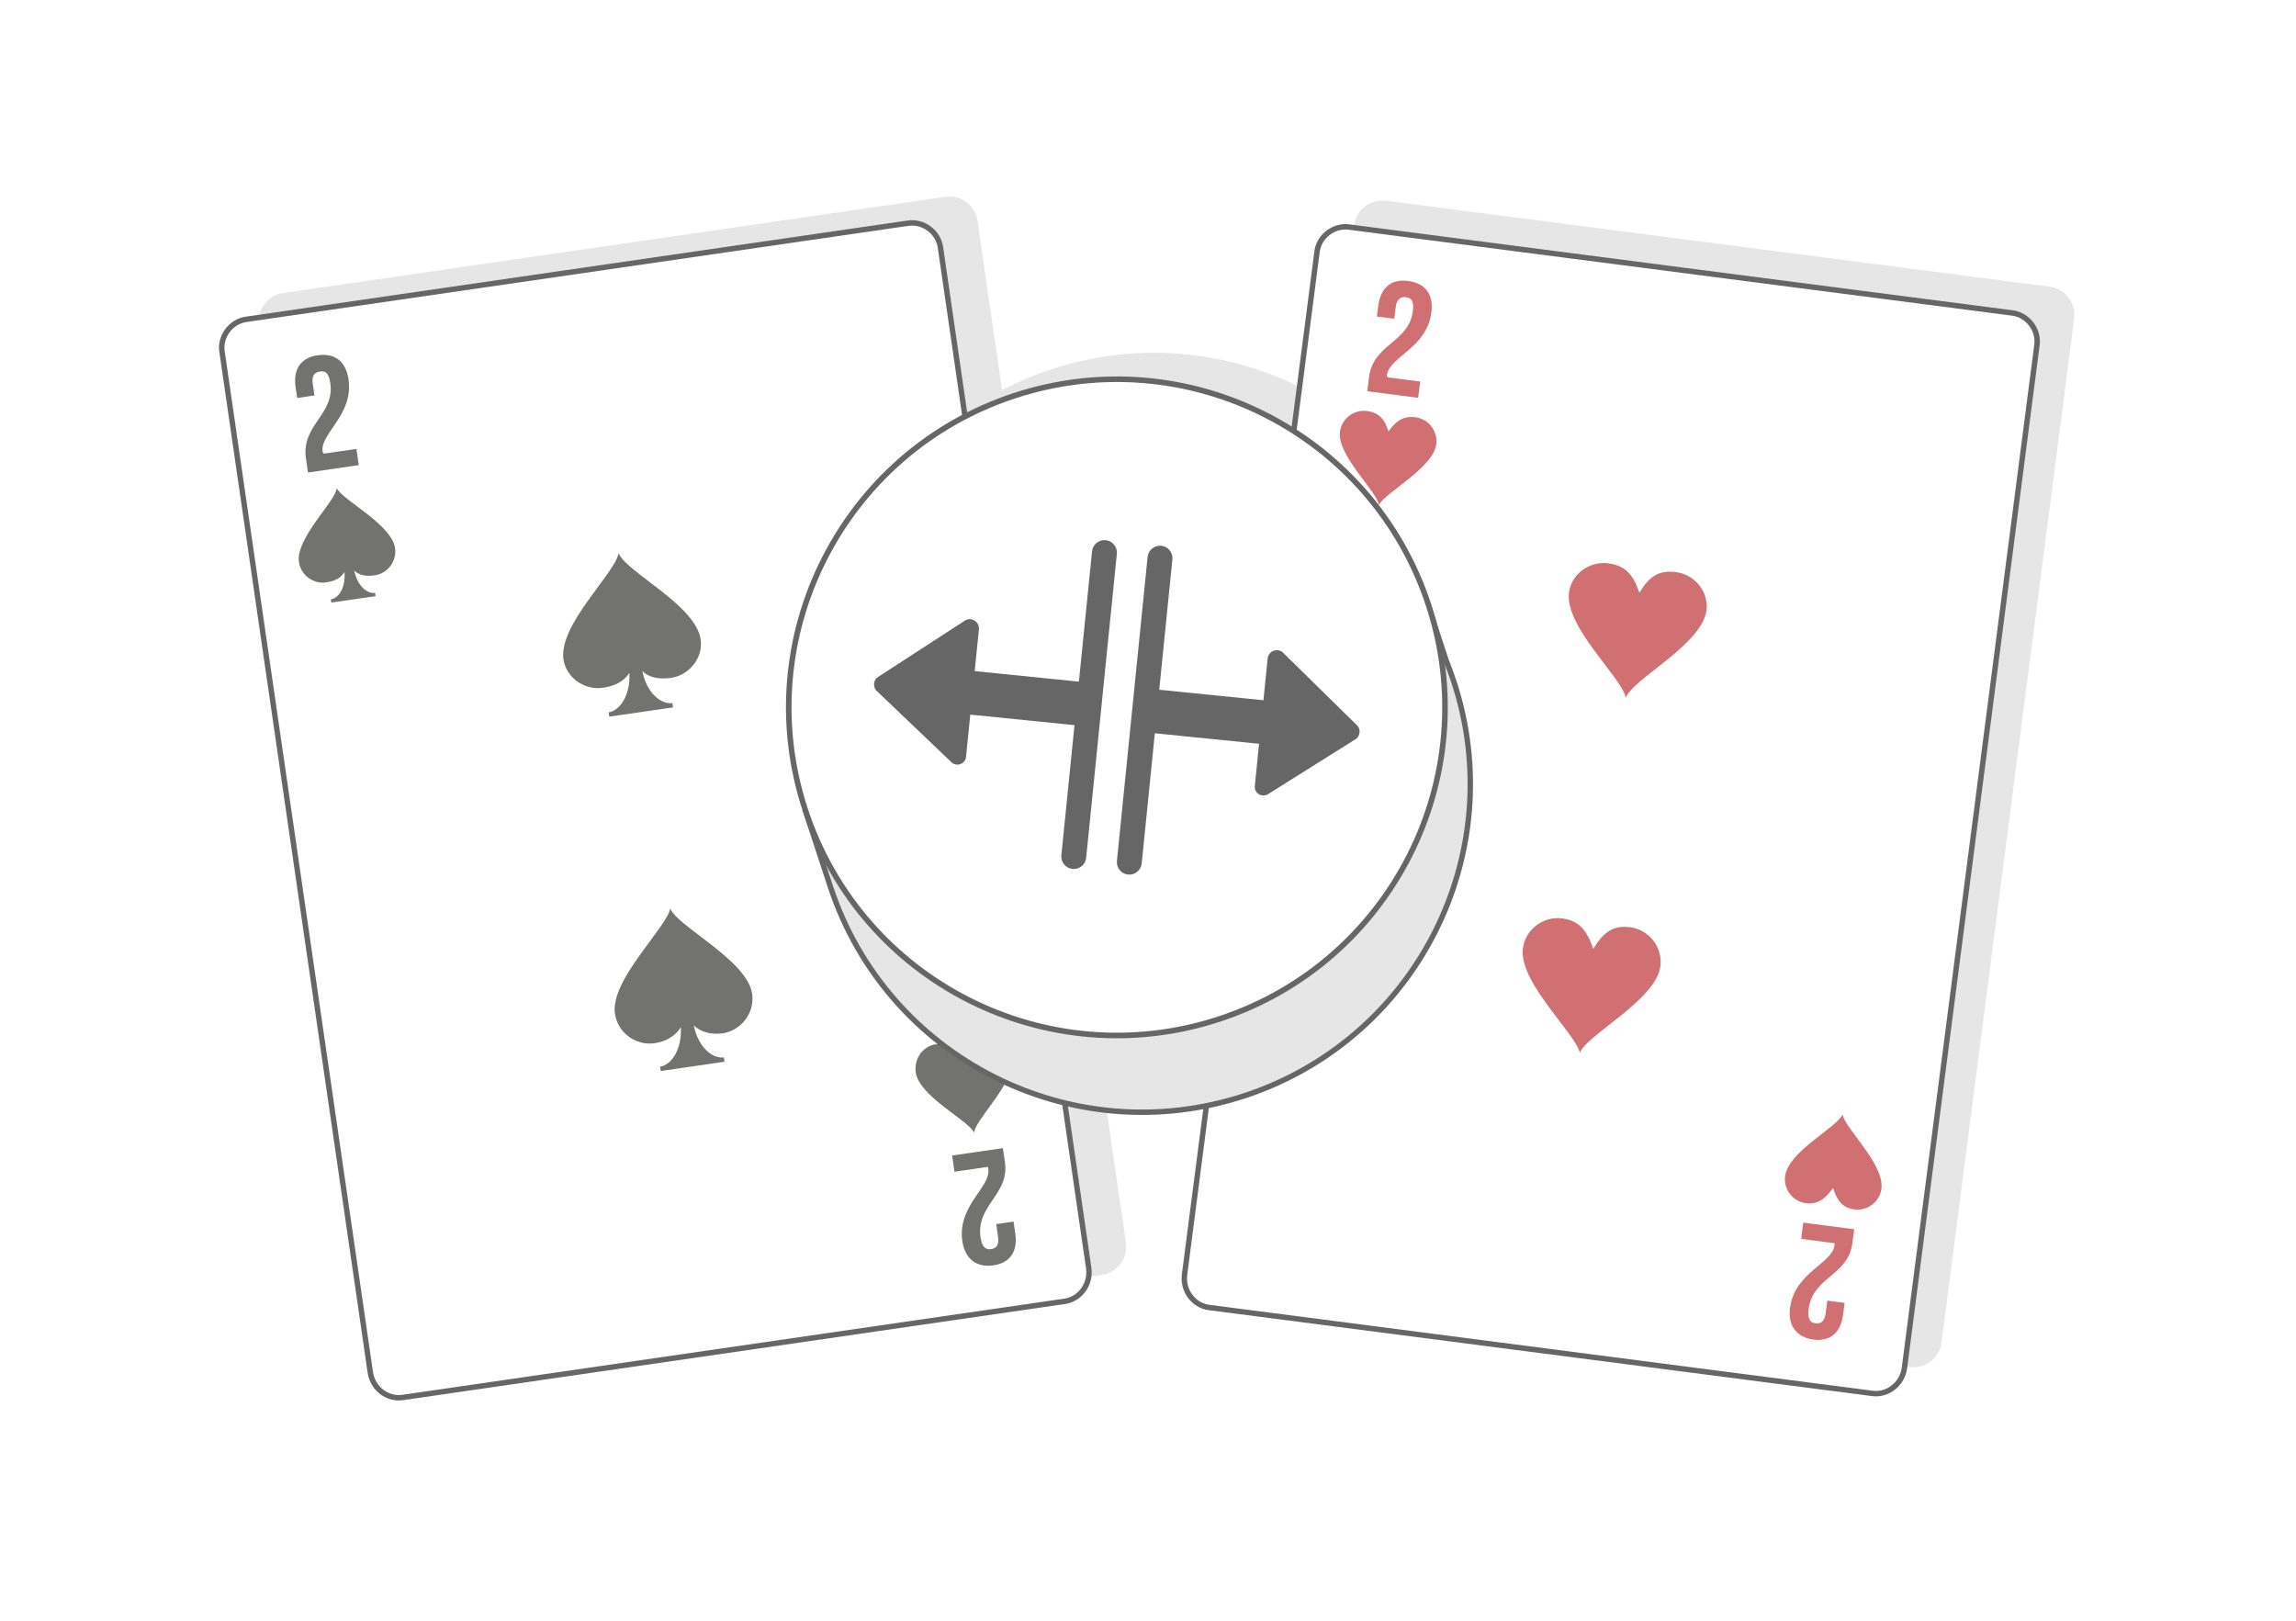
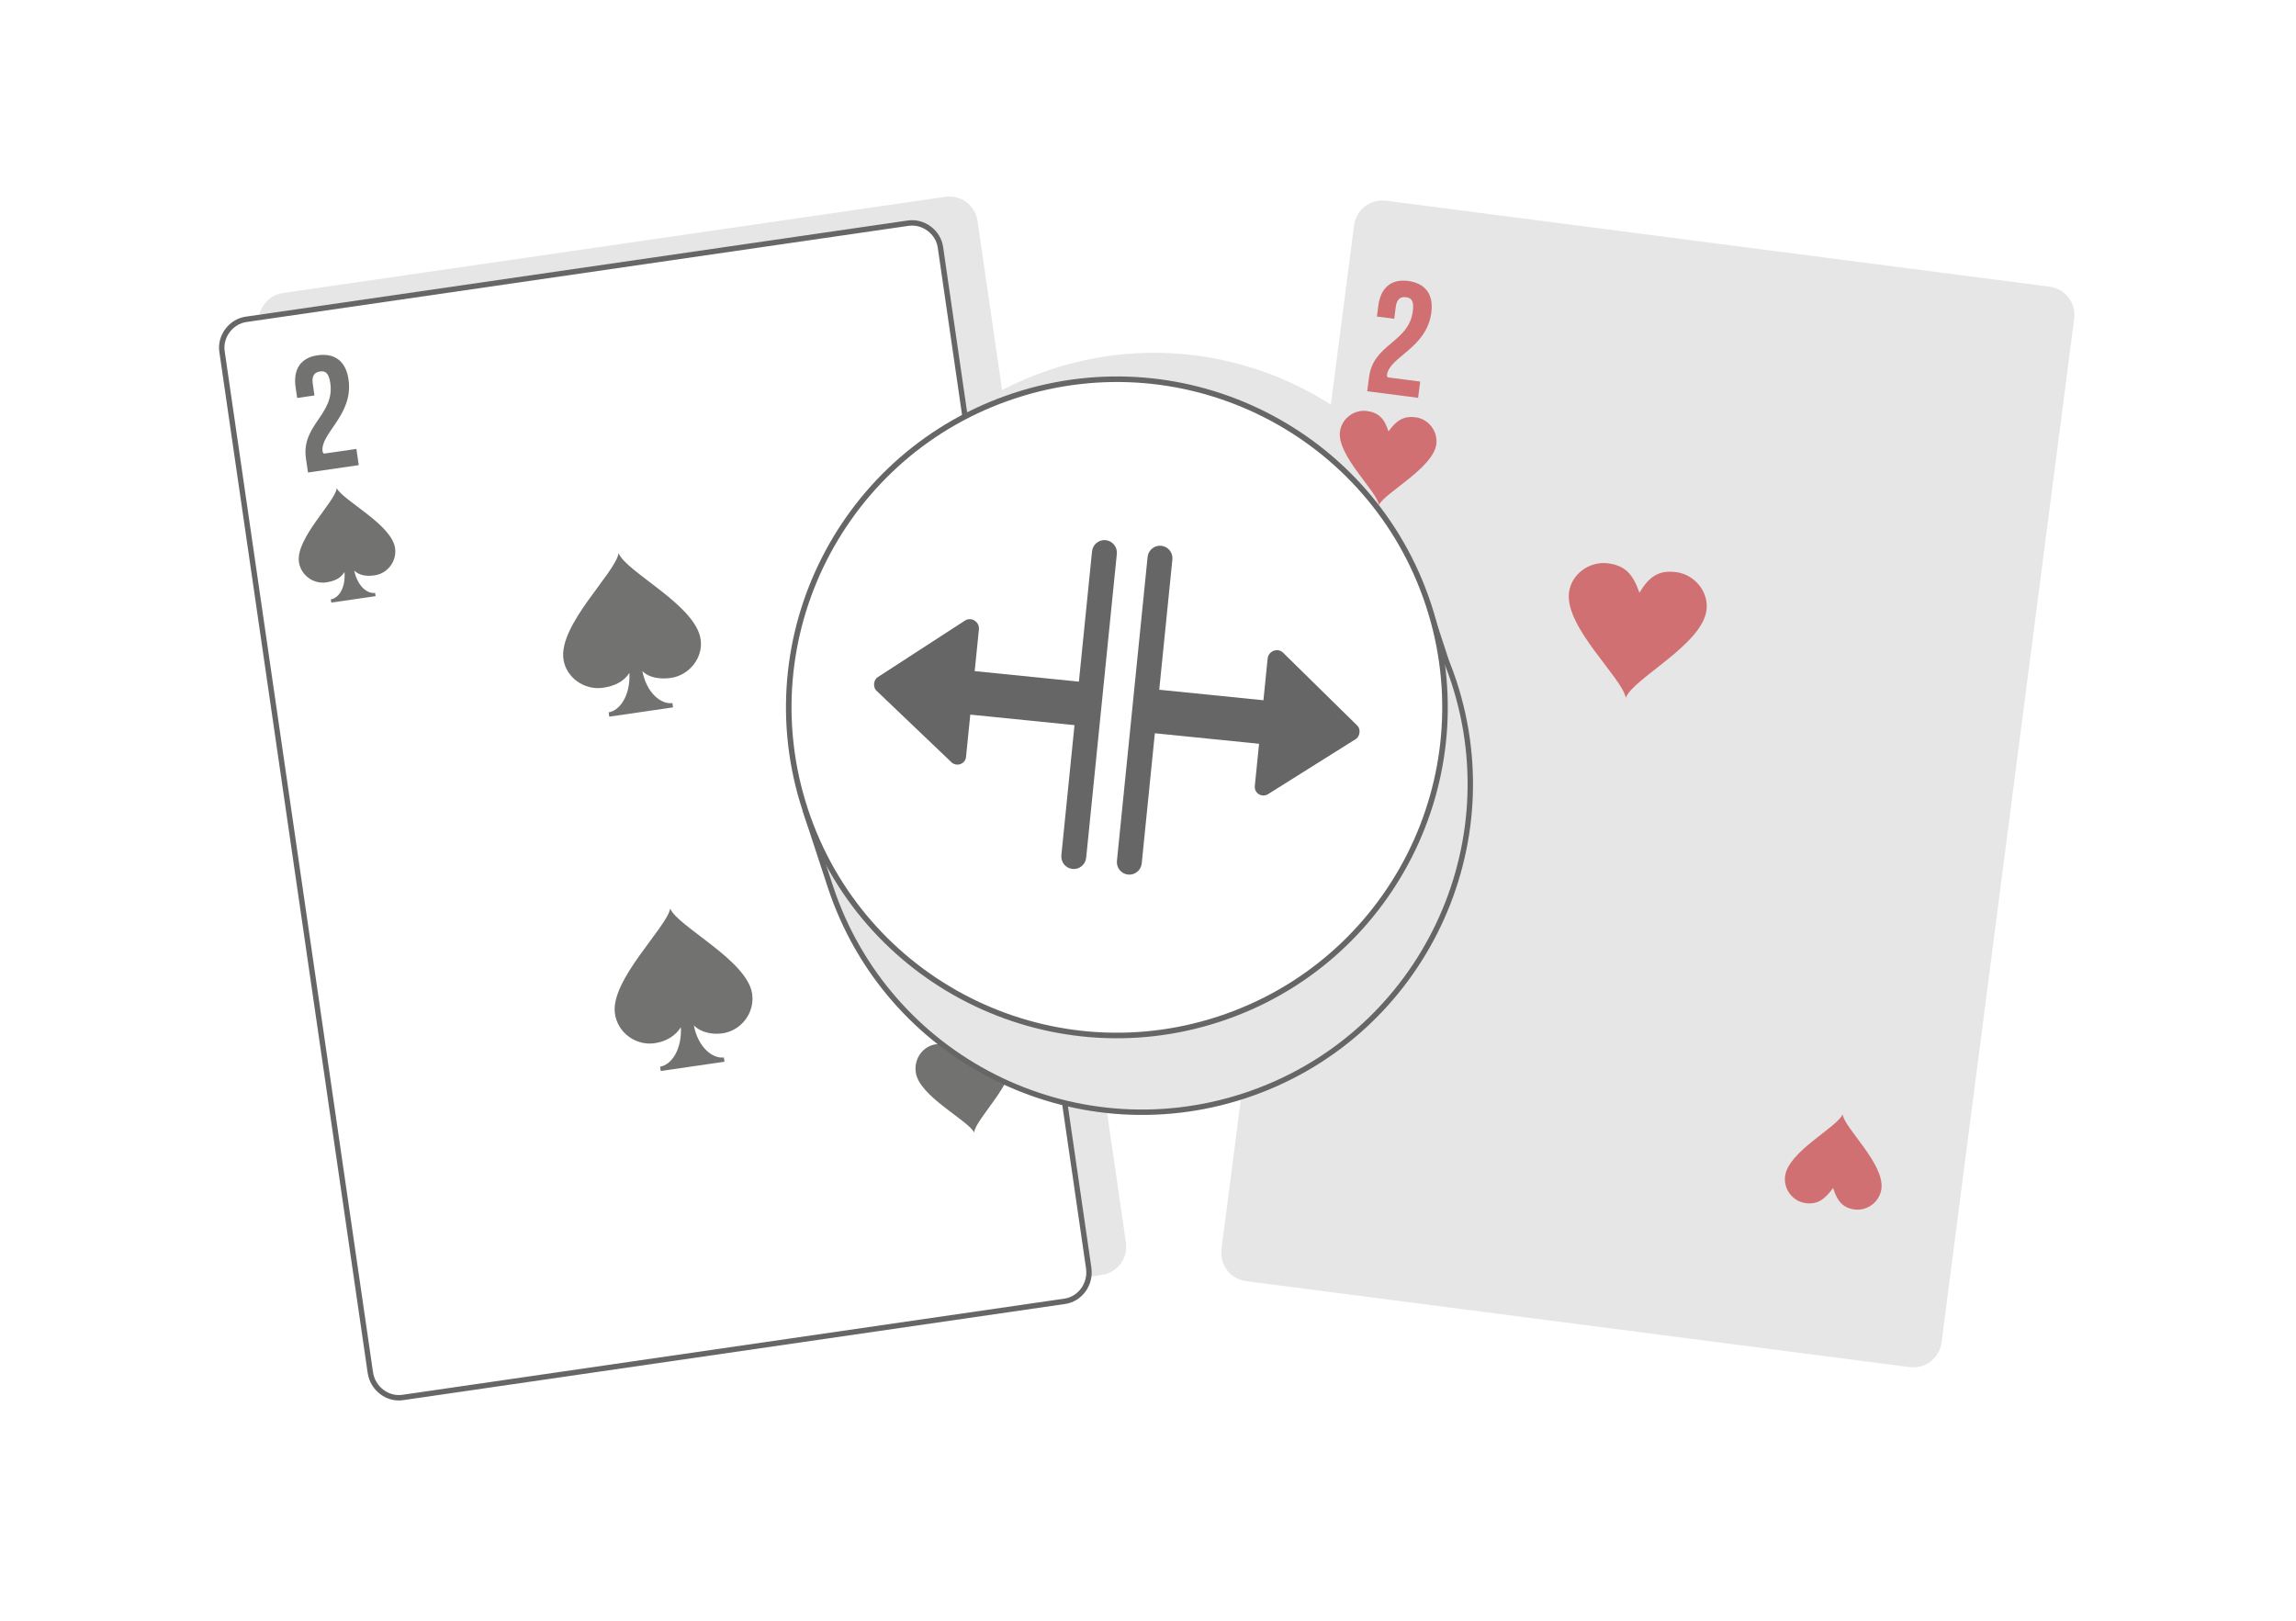
<svg xmlns="http://www.w3.org/2000/svg" xml:space="preserve" width="425px" height="300px" version="1.1" style="shape-rendering:geometricPrecision; text-rendering:geometricPrecision; image-rendering:optimizeQuality; fill-rule:evenodd; clip-rule:evenodd" viewBox="0 0 9607.7 6781.9">
  <defs>
    <style type="text/css">
   
    .str1 {stroke:#666666;stroke-width:22.6;stroke-linecap:round;stroke-linejoin:round;stroke-miterlimit:2.613}
    .str0 {stroke:#666666;stroke-width:22.6;stroke-linecap:round;stroke-linejoin:round;stroke-miterlimit:2.613}
    .fil6 {fill:#666666}
    .fil5 {fill:#E6E6E6}
    .fil0 {fill:white}
    .fil4 {fill:#727271;fill-rule:nonzero}
    .fil3 {fill:#D07073;fill-rule:nonzero}
    .fil1 {fill:#E6E6E6;fill-rule:nonzero}
    .fil2 {fill:white;fill-rule:nonzero}
   
  </style>
  </defs>
  <g id="Layer_x0020_1">
    <g id="_2687608810272">
-       <rect class="fil0" width="9607.7" height="6781.9" />
      <path id="path14" class="fil1" d="M1083.7 1362.3c-9.7,-66.7 35.1,-126.7 101.8,-136.4l2768.8 -402.2c66.6,-9.6 126.6,35.1 136.3,101.8l102.7 706.8c65.4,-34 134.4,-63.4 206.8,-87.1 407.8,-134 833.4,-66.5 1168.9,148l97.1 -749.4c8.6,-66.8 67.9,-112.5 134.7,-103.8l2774.7 359.4c66.8,8.6 112.5,67.9 103.9,134.7l-554.8 4282.6c-8.6,66.8 -67.9,112.5 -134.7,103.8l-2774.7 -359.4c-66.8,-8.7 -112.5,-68 -103.9,-134.8l91.9 -709.2c-200.8,40.3 -402.6,34.2 -592.6,-12l100.8 693.8c9.6,66.7 -35.1,126.7 -101.8,136.4l-2768.8 402.2c-66.7,9.6 -126.6,-35.1 -136.3,-101.8l-620.8 -4273.4z" />
      <g>
-         <path id="path14_0" class="fil2 str0" d="M7969.3 5723.7c-8.8,68 -70.2,115.3 -133.6,107.1l-2777 -359.7c-63.4,-8.3 -110.7,-69.7 -101.9,-137.6l554.5 -4280.9c8.3,-63.5 69.7,-110.8 133.1,-102.6l2776.9 359.7c63.4,8.3 110.8,69.7 102.5,133.1l-554.5 4280.9z" />
        <path class="fil3" d="M5911.9 1302.5c-17,131.4 -164.9,135.2 -183.1,275.7l-7.6 58.9 212.9 27.6 8.8 -68 -135.9 -17.6c-3.9,-5.1 -3.3,-9.6 -3.3,-9.6 9.9,-77.1 166.5,-112 185.8,-261.5 10,-77.1 -25.5,-123.1 -98,-132.5 -67.9,-8.8 -114,26.7 -123.9,103.7l-5.9 45.3 72.5 9.4 6.4 -49.8c4.1,-31.8 19.5,-43.6 42.1,-40.6 22.7,2.9 35.1,13.7 29.2,59l0 0z" />
        <path class="fil3" d="M5810 1805.2c33.6,-46.3 63.7,-65.5 113.6,-59 54.3,7 93.7,58.2 86.7,112.6 -12.9,99.6 -215.1,202.4 -240.2,254.4 -6.6,-56.1 -175.9,-207 -163,-306.7 7.1,-54.3 58.2,-93.7 112.6,-86.7 49.8,6.5 74.1,32.6 90.3,85.4l0 0z" />
        <g id="_799885056">
-           <path class="fil3" d="M7568.1 5478.3c17.6,-135.9 165.5,-139.8 183.1,-275.7l7.6 -58.9 -212.9 -27.6 -8.8 68 140.5 18.2c0,0 -0.6,4.5 -1.2,9 -10,77.1 -166.5,112.1 -185.9,261.6 -9.4,72.4 25.5,123 98,132.4 72.5,9.4 114.6,-31.2 124,-103.7l6.4 -49.8 -72.4 -9.4 -7.1 54.3c-4.1,31.8 -19.4,43.6 -42.1,40.6 -22.6,-2.9 -34.5,-18.2 -29.2,-59l0 0z" />
          <path class="fil3" d="M7670.7 4971.1c-33.7,46.3 -64.4,70 -114.2,63.5 -54.4,-7 -93.8,-58.2 -86.8,-112.6 13.5,-104.2 215.1,-202.4 240.9,-258.9 6.5,56.1 175.8,207 162.3,311.2 -7,54.3 -58.2,93.8 -112.6,86.7 -49.8,-6.4 -73.4,-37.1 -89.6,-89.9l0 0z" />
        </g>
        <path class="fil3" d="M6860.2 2480.2c41.1,-68.4 81.5,-95.4 154,-86.1 77,10 136.7,82.2 126.7,159.3 -18.7,144.9 -308.9,287 -337.6,366.2 -16.6,-85.1 -256.5,-295.8 -237.7,-440.8 10,-77 86.2,-131.6 163.2,-121.6 72.5,9.4 104.6,45.8 131.4,123l0 0z" />
-         <path class="fil3" d="M6667.2 3970.6c41.1,-68.4 82,-100 154.5,-90.6 77,10 136.7,82.2 126.2,163.8 -18.2,140.4 -309,287 -337.1,361.6 -17.2,-80.5 -256.4,-295.7 -238.2,-436.2 10.5,-81.5 86.7,-136.1 163.7,-126.2 72.5,9.4 104,50.4 130.9,127.6l0 0z" />
      </g>
      <g>
        <path id="path14_1" class="fil2 str0" d="M4555.7 5306.1c9.8,67.8 -36.5,129.9 -99.8,139.1l-2771.1 402.6c-63.3,9.2 -125.4,-37.2 -135.2,-105l-620.6 -4271.9c-9.2,-63.3 37.2,-125.4 100.5,-134.6l2771 -402.5c63.3,-9.2 125.5,37.1 134.7,100.4l620.5 4271.9z" />
        <path class="fil4" d="M1382.2 1603.6c19,131.1 -122.3,174.7 -102,314.8l8.6 58.8 212.4 -30.9 -9.8 -67.8 -135.6 19.7c-5.2,-3.9 -5.9,-8.4 -5.9,-8.4 -11.1,-76.8 130.2,-152.7 108.5,-301.9 -11.2,-76.9 -57.8,-111.6 -130.1,-101.1 -67.8,9.8 -102.6,56.4 -91.4,133.3l6.6 45.2 72.3 -10.5 -7.2 -49.8c-4.6,-31.6 7,-47.1 29.5,-50.4 22.7,-3.3 37.5,3.8 44.1,49l0 0z" />
-         <path class="fil4" d="M4103.2 5178c-19.7,-135.6 121.7,-179.3 102,-314.9l-8.6 -58.7 -212.4 30.8 9.8 67.8 140.1 -20.3c0,0 0.7,4.5 1.4,9 11.1,76.9 -130.2,152.8 -108.5,302 10.5,72.3 57.8,111.6 130.1,101.1 72.3,-10.5 101.9,-61 91.4,-133.3l-7.2 -49.7 -72.4 10.5 7.9 54.2c4.6,31.7 -7,47.2 -29.6,50.5 -22.6,3.2 -38.1,-8.3 -44,-49l0 0z" />
        <path class="fil4" d="M1482.2 2387.6c21.4,20 49.8,25.1 86,19.8 54.2,-7.9 92.9,-59.6 85,-113.9 -14.4,-99.4 -218.2,-199.1 -244.1,-250.7 -5.7,56.2 -172.7,209.7 -158.2,309.2 7.8,54.2 59.6,92.8 113.9,85 36.1,-5.3 61.9,-18.3 76.7,-43.5 5.4,68.5 -25.5,109.9 -57.2,114.5 0.7,4.5 1.3,9 2,13.5 31.6,-4.6 63.3,-9.2 90.4,-13.1 31.6,-4.6 63.3,-9.2 94.9,-13.8 -0.6,-4.5 -1.3,-9 -1.9,-13.6 -31.7,4.6 -73.1,-26.3 -87.5,-93.4l0 0z" />
        <path class="fil4" d="M4003.1 4394c-21.3,-20 -50.4,-29.6 -86.6,-24.4 -54.2,7.9 -92.9,59.7 -84.3,118.4 14.4,99.5 218.2,199.1 244.1,250.8 5.7,-56.3 172.7,-209.8 158.2,-309.2 -8.5,-58.8 -60.3,-97.4 -114.5,-89.5 -36.2,5.2 -61.4,22.7 -76.2,48 -5.3,-68.5 25,-114.5 56.6,-119.1 0,0 -0.7,-4.5 -1.3,-9 -31.7,4.6 -58.8,8.5 -90.4,13.1 -31.7,4.6 -63.3,9.2 -95,13.8 0.7,4.6 1.4,9.1 1.4,9.1 31.6,-4.6 73.7,30.8 88.1,98l-0.1 0z" />
        <path class="fil4" d="M2688 2807.9c27.2,28.3 74.4,35.3 119.6,28.8 76.8,-11.2 135.5,-84.3 124.3,-161.2 -21,-144.6 -313.3,-282.2 -343.2,-360.9 -15.3,85.3 -251.9,299.7 -230.9,444.3 11.2,76.9 88.2,130.3 165,119.1 49.7,-7.2 88.4,-26.7 111,-62.2 4.7,96.2 -41.6,158.3 -86.8,164.9 0.6,4.5 1.3,9 2.6,18.1 45.2,-6.6 90.4,-13.2 135.6,-19.7 40.7,-5.9 85.9,-12.5 131.1,-19.1 -1.3,-9 -2,-13.5 -2.6,-18 -45.3,6.5 -107.4,-39.8 -125.7,-134.1l0 0z" />
        <path class="fil4" d="M2903.4 4290.6c27.2,28.4 75,39.9 120.2,33.3 76.9,-11.2 135.5,-84.3 123.7,-165.7 -20.4,-140.1 -313.4,-282.2 -342.6,-356.4 -16,80.8 -251.9,299.7 -231.5,439.8 11.8,81.4 88.8,134.8 165.6,123.7 49.8,-7.2 87.8,-31.2 110.3,-66.8 4.8,96.2 -41.6,158.3 -86.8,164.9 1.3,9.1 2,13.6 2.7,18.1 45.2,-6.6 90.4,-13.1 135.6,-19.7 40.7,-5.9 85.9,-12.5 131.1,-19 -0.7,-4.6 -1.3,-9.1 -2.7,-18.1 -45.2,6.5 -107.3,-39.8 -125.6,-134.1l0 0z" />
      </g>
      <path class="fil5 str1" d="M4350.3 1976c610.9,-200.7 1261.7,50.7 1589.8,571l36.2 -11.9 76.3 232.2c11.1,27.7 21.5,55.9 31,84.7 236.7,720.5 -155.5,1496.5 -876,1733.2 -720.5,236.7 -1496.5,-155.5 -1733.2,-876l-104.4 -317.8 39 -12.8c-44.3,-613.5 330.5,-1201.9 941.3,-1402.6z" />
      <circle class="fil0 str1" transform="matrix(0.978 -0.321 0.321 0.978 4673.63 2959.94)" r="1333.6" />
      <path class="fil6" d="M4514.7 2852.3l-436.1 -44 17.7 -174.6c3.2,-31.9 -32.2,-53.7 -57.9,-37.2l-363.7 235.9c-18.8,10 -22.5,39.6 -9.3,55.7l312.9 298.6c22,24.4 60.9,11.7 64.1,-19.5l17.8 -176.9 436.1 44 -55 544.7c-2.8,28.6 18.1,54.3 46.7,57.1l0 0c28.5,2.9 54.2,-18.1 57.1,-46.6l128.4 -1272.1c2.8,-28.5 -18.2,-54.2 -46.7,-57.1l0 0c-28.5,-2.9 -54.2,18.1 -57.1,46.6l-55 545.4zm344.6 -568.6l0 0c28.5,2.9 49.5,28.6 46.6,57.2l-55 545.3 436 44 17.6 -174.6c3.2,-31.8 42.3,-46.2 64.2,-24.8l309.2 303.7c16.4,13.6 14.1,43.3 -2,56.5l-366.3 230c-26.4,19.5 -62,-0.6 -58.8,-31.9l17.8 -176.8 -436.1 -44 -54.9 544.6c-2.9,28.6 -28.6,49.6 -57.1,46.7l0 0c-28.6,-2.9 -49.6,-28.6 -46.7,-57.1l128.4 -1272.1c2.9,-28.5 28.6,-49.5 57.1,-46.7z" />
    </g>
  </g>
</svg>